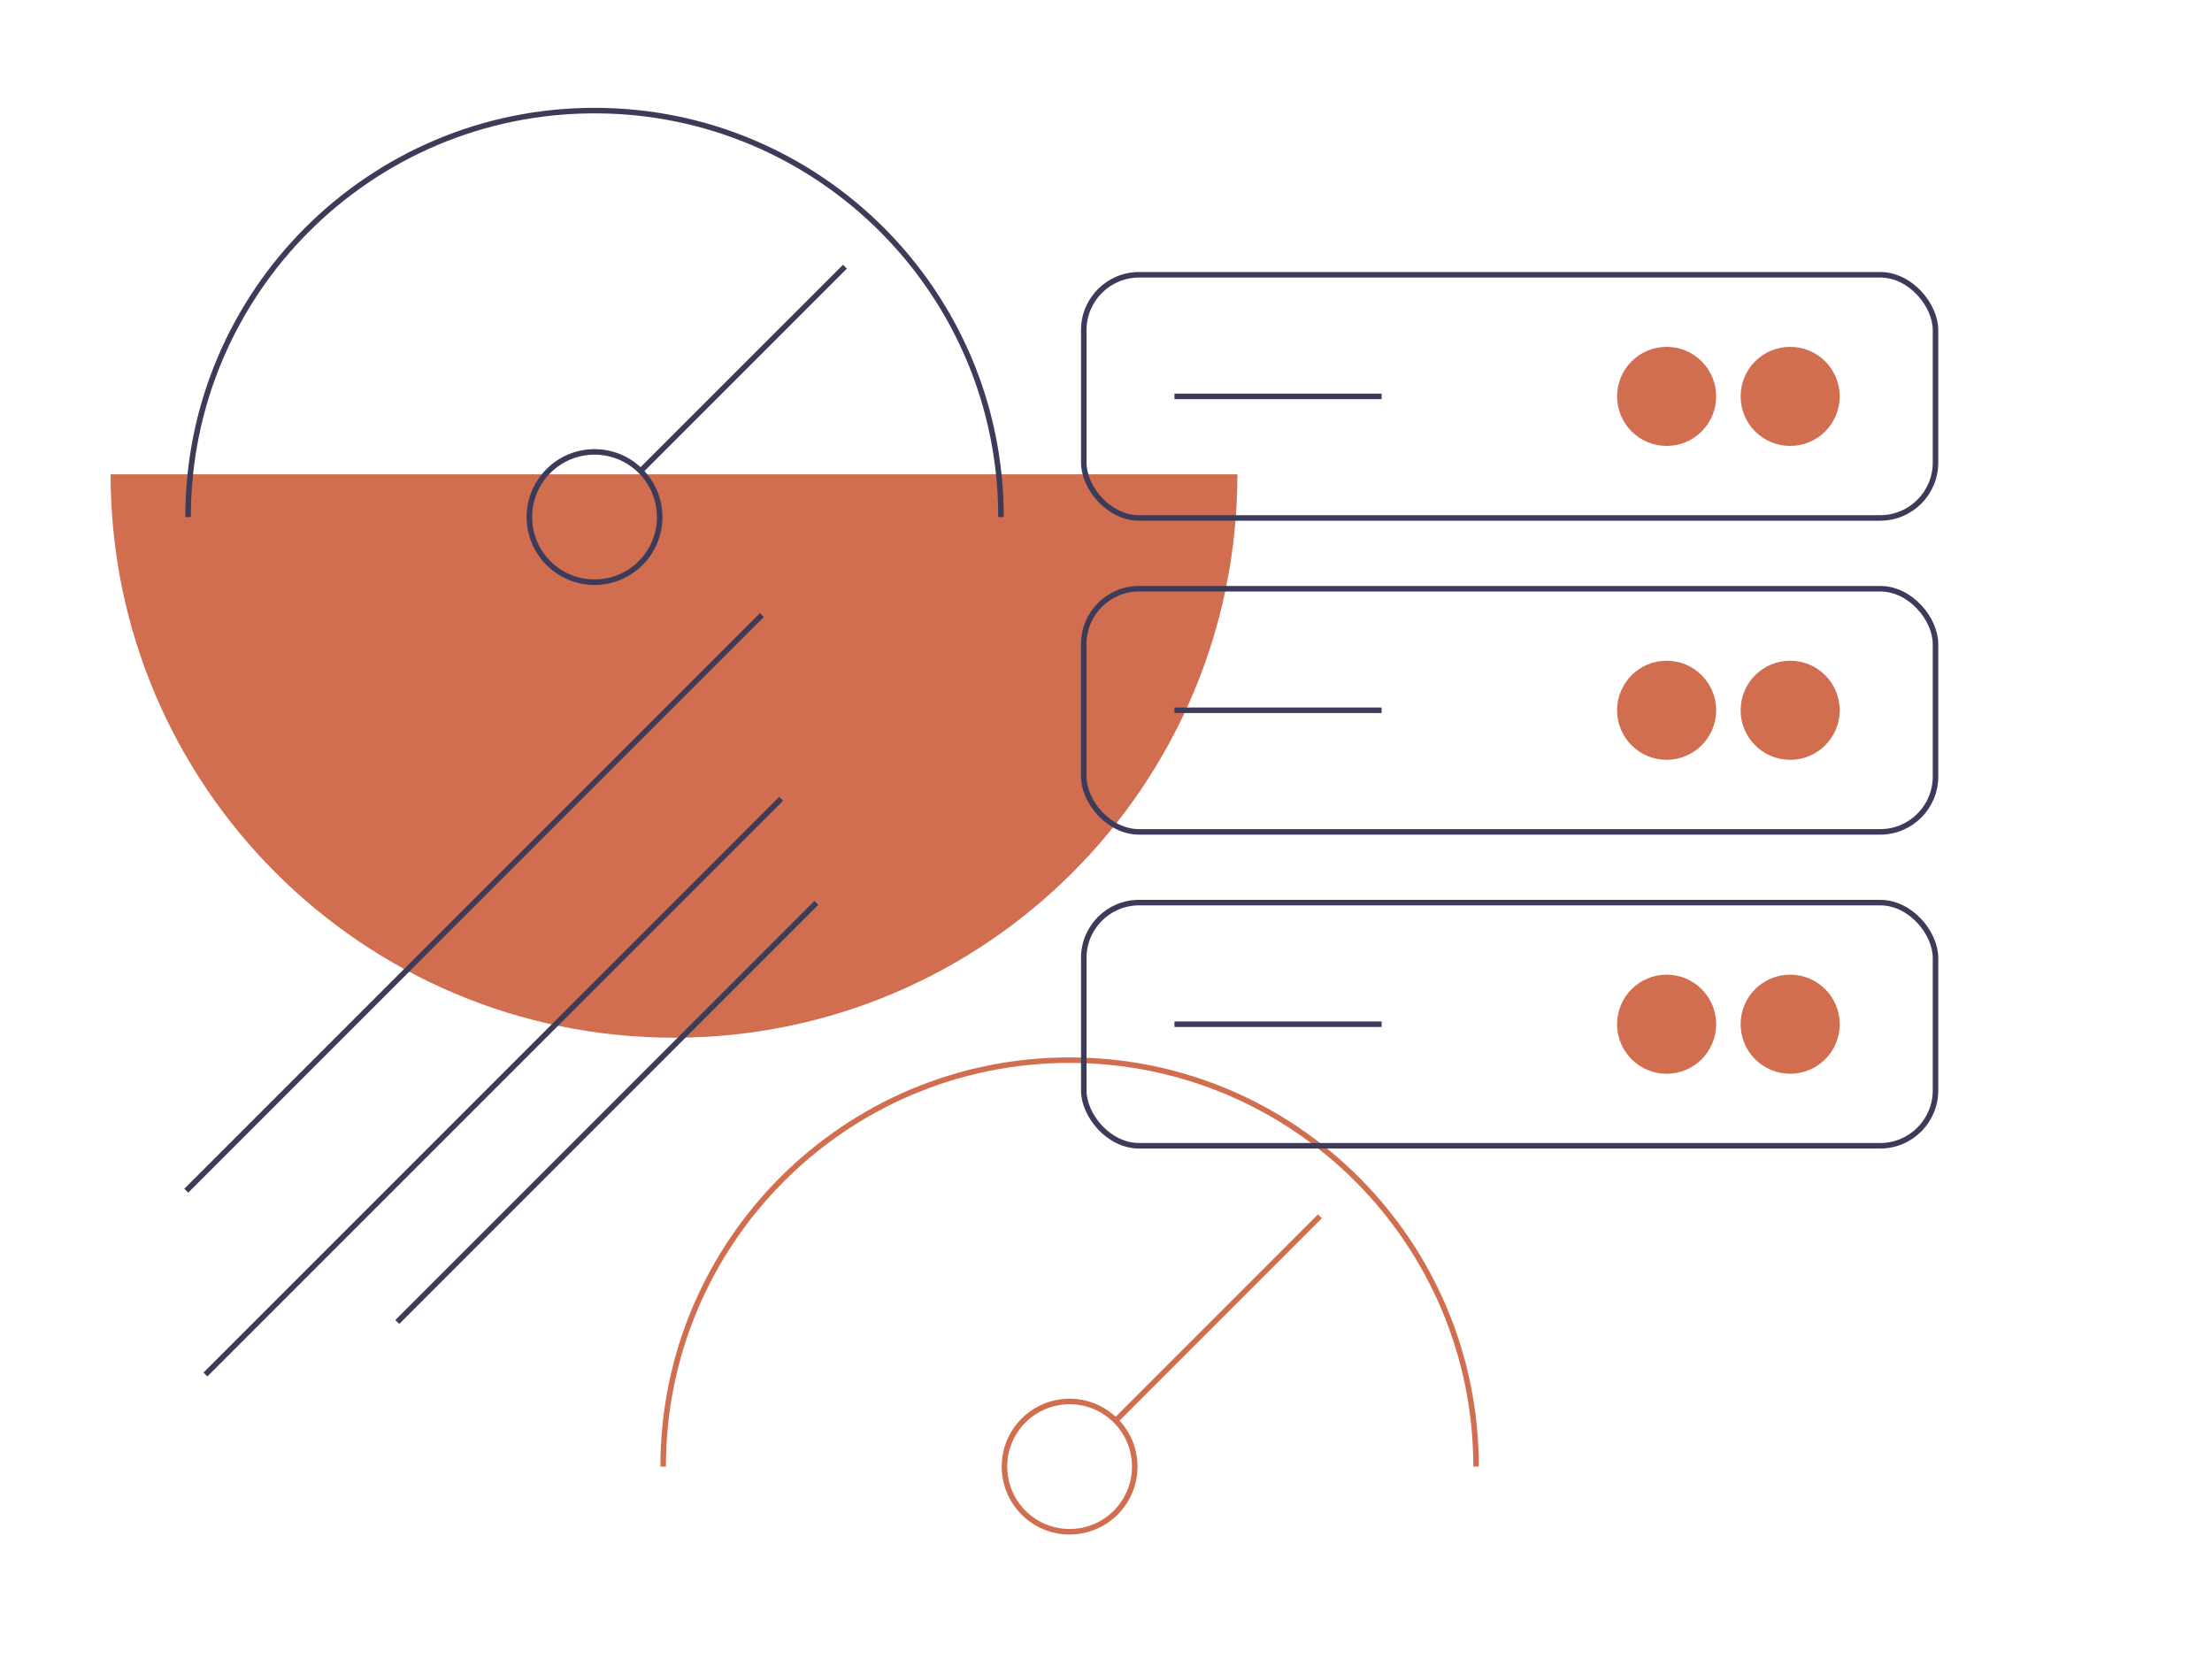
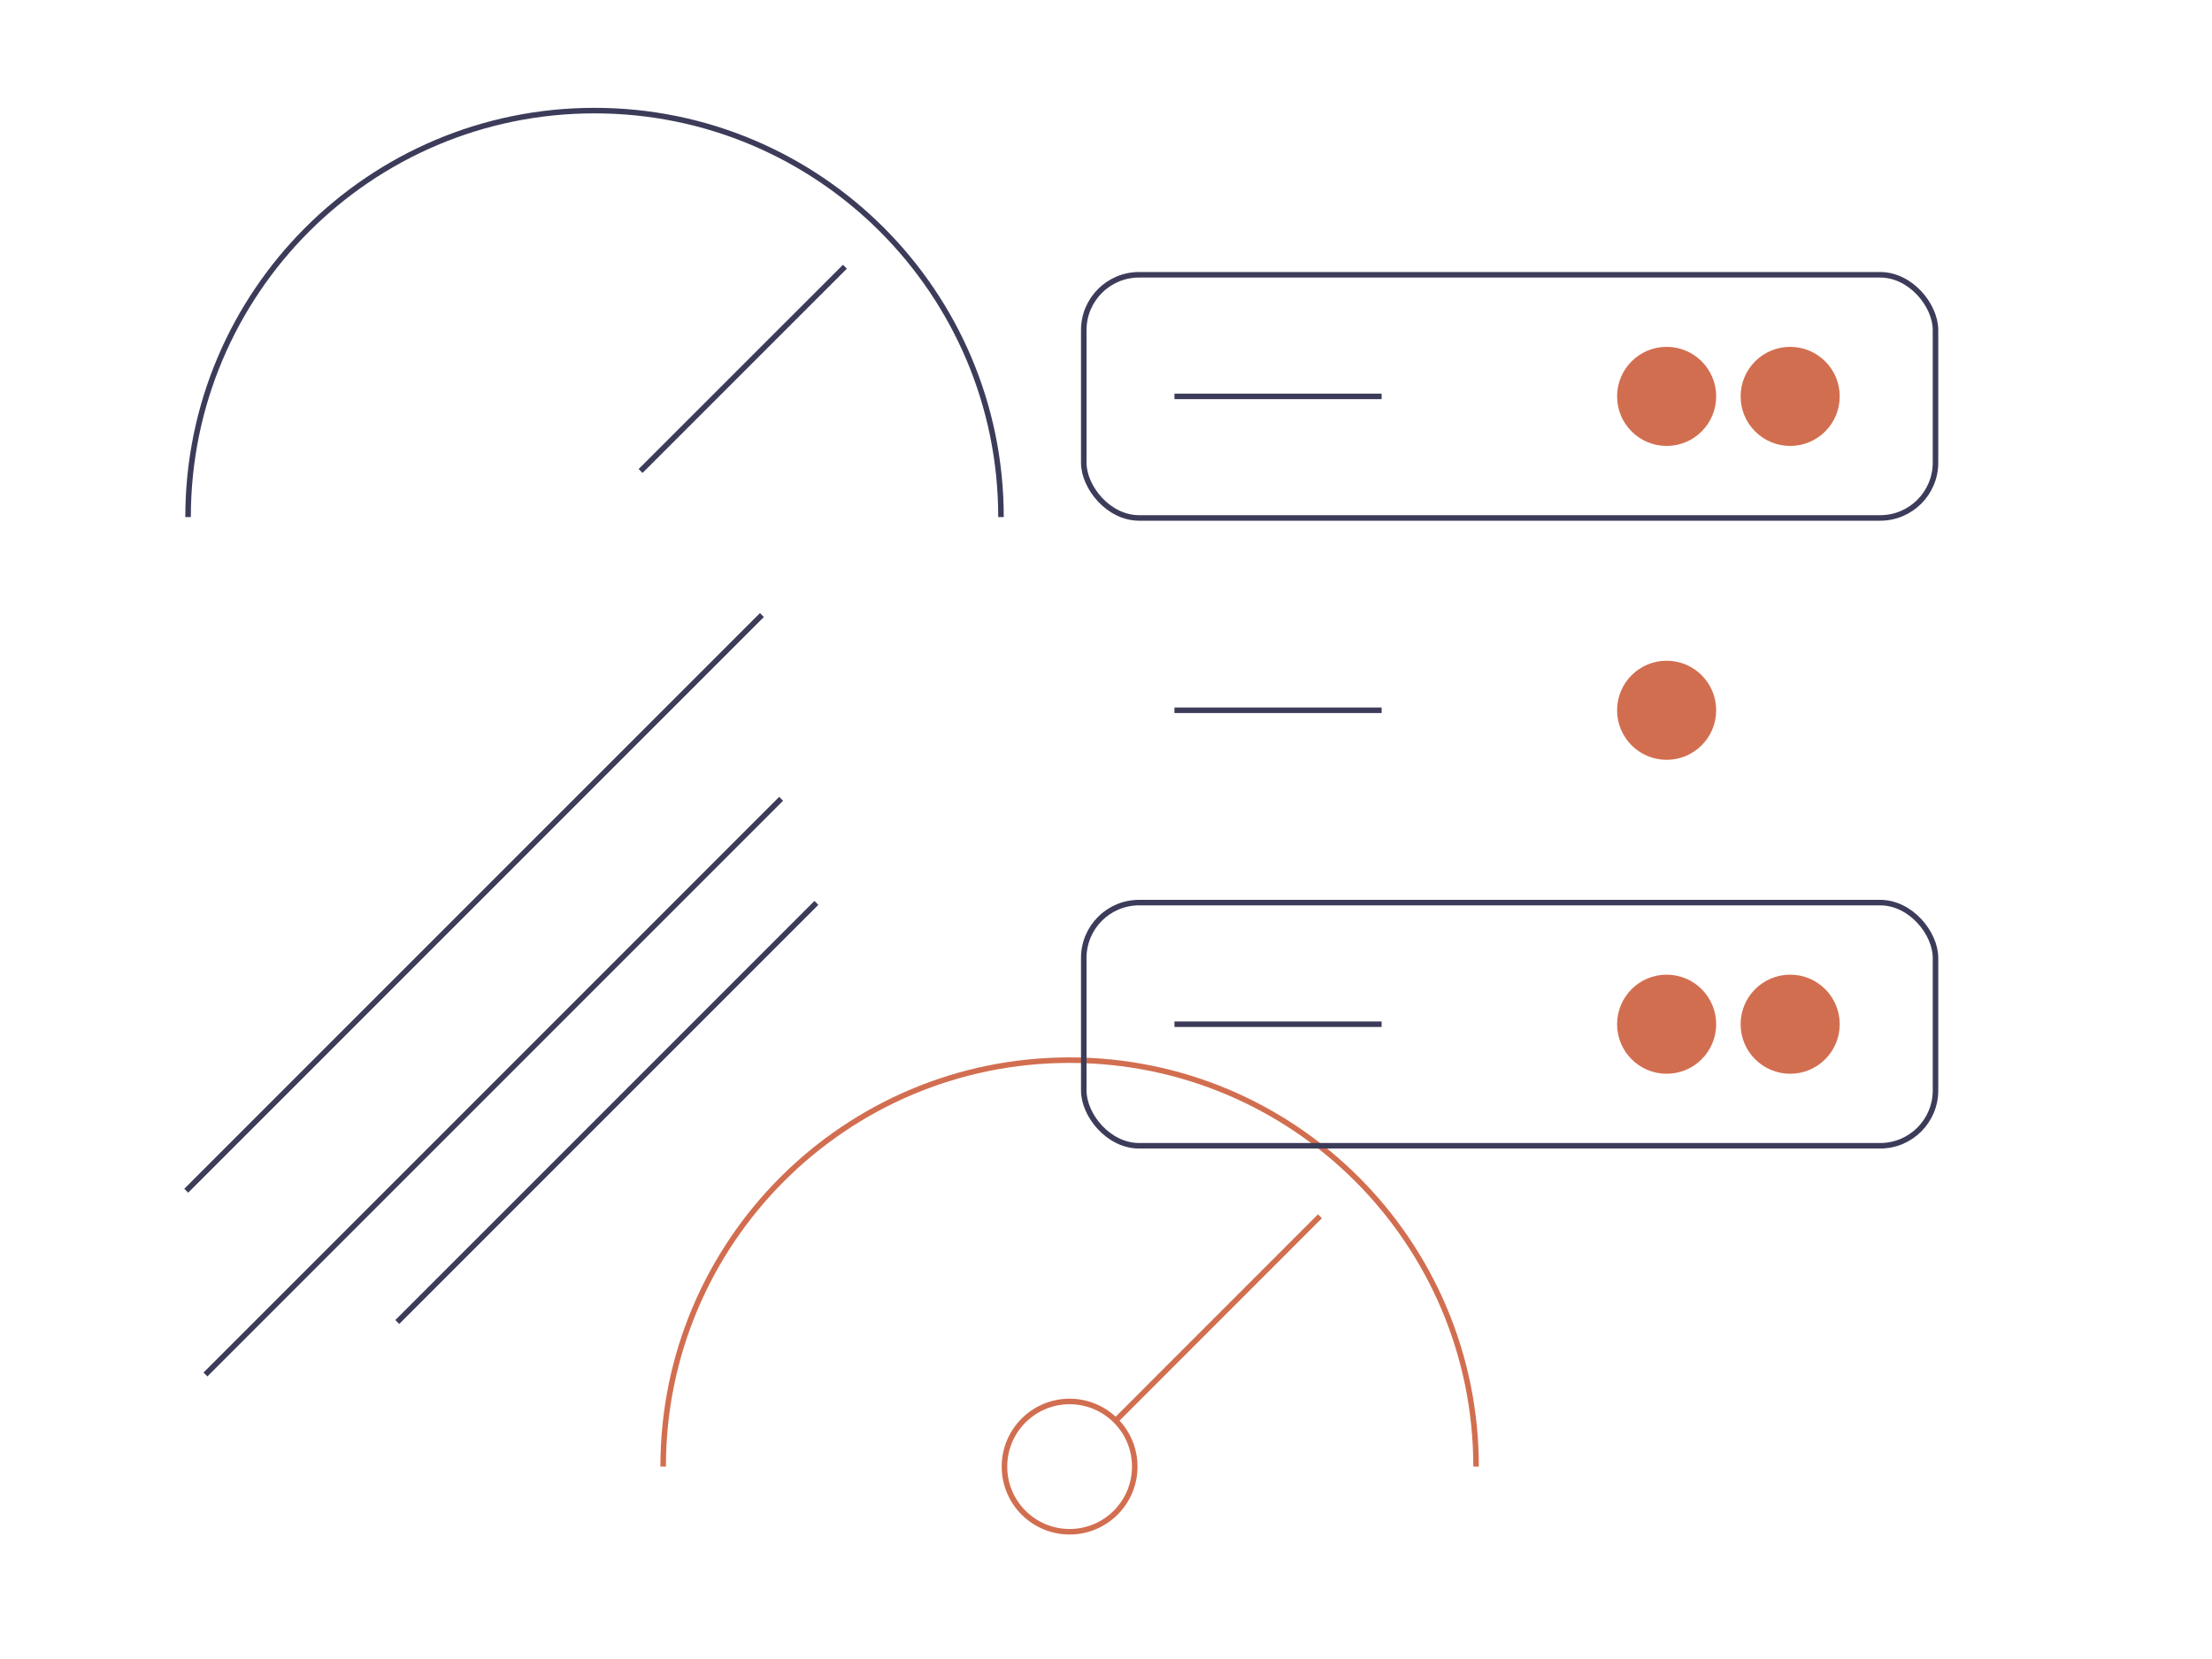
<svg xmlns="http://www.w3.org/2000/svg" id="Layer_1" viewBox="0 0 400 300">
  <defs>
    <style>.cls-1{fill:#d26e50;}.cls-2{stroke:#d26e50;}.cls-2,.cls-3{fill:none;stroke-miterlimit:10;}.cls-3{stroke:#3c3c5a;}</style>
  </defs>
-   <path class="cls-1" d="m20,85.77c0,56.27,45.61,101.88,101.88,101.88,56.27,0,101.88-45.61,101.88-101.88H20Z" />
+   <path class="cls-1" d="m20,85.77H20Z" />
  <g>
-     <circle class="cls-3" cx="107.51" cy="93.5" r="11.78" />
    <path class="cls-3" d="m34.01,93.5c0-40.59,32.91-73.5,73.5-73.5,40.59,0,73.5,32.91,73.5,73.5" />
    <line class="cls-3" x1="115.84" y1="85.17" x2="152.79" y2="48.23" />
  </g>
  <g>
    <circle class="cls-2" cx="193.42" cy="265.21" r="11.78" />
    <path class="cls-2" d="m119.92,265.21c0-40.59,32.91-73.5,73.5-73.5,40.59,0,73.5,32.91,73.5,73.5" />
    <line class="cls-2" x1="201.75" y1="256.89" x2="238.69" y2="219.94" />
  </g>
  <g>
    <g>
      <circle class="cls-1" cx="323.72" cy="71.68" r="8.96" />
      <circle class="cls-1" cx="301.38" cy="71.68" r="8.96" />
      <rect class="cls-3" x="195.98" y="49.69" width="154.02" height="43.97" rx="10" ry="10" />
      <line class="cls-3" x1="212.38" y1="71.68" x2="249.84" y2="71.68" />
    </g>
    <g>
-       <circle class="cls-1" cx="323.72" cy="128.44" r="8.96" />
      <circle class="cls-1" cx="301.38" cy="128.44" r="8.96" />
-       <rect class="cls-3" x="195.98" y="106.46" width="154.02" height="43.97" rx="10" ry="10" />
      <line class="cls-3" x1="212.38" y1="128.44" x2="249.84" y2="128.44" />
    </g>
    <g>
      <circle class="cls-1" cx="323.72" cy="185.21" r="8.96" />
      <circle class="cls-1" cx="301.38" cy="185.21" r="8.96" />
      <rect class="cls-3" x="195.98" y="163.22" width="154.02" height="43.97" rx="10" ry="10" />
      <line class="cls-3" x1="212.38" y1="185.21" x2="249.84" y2="185.21" />
    </g>
  </g>
  <g>
    <line class="cls-3" x1="33.68" y1="215.32" x2="137.78" y2="111.22" />
    <line class="cls-3" x1="37.15" y1="248.55" x2="141.25" y2="144.45" />
    <line class="cls-3" x1="71.84" y1="239.06" x2="147.63" y2="163.27" />
  </g>
</svg>